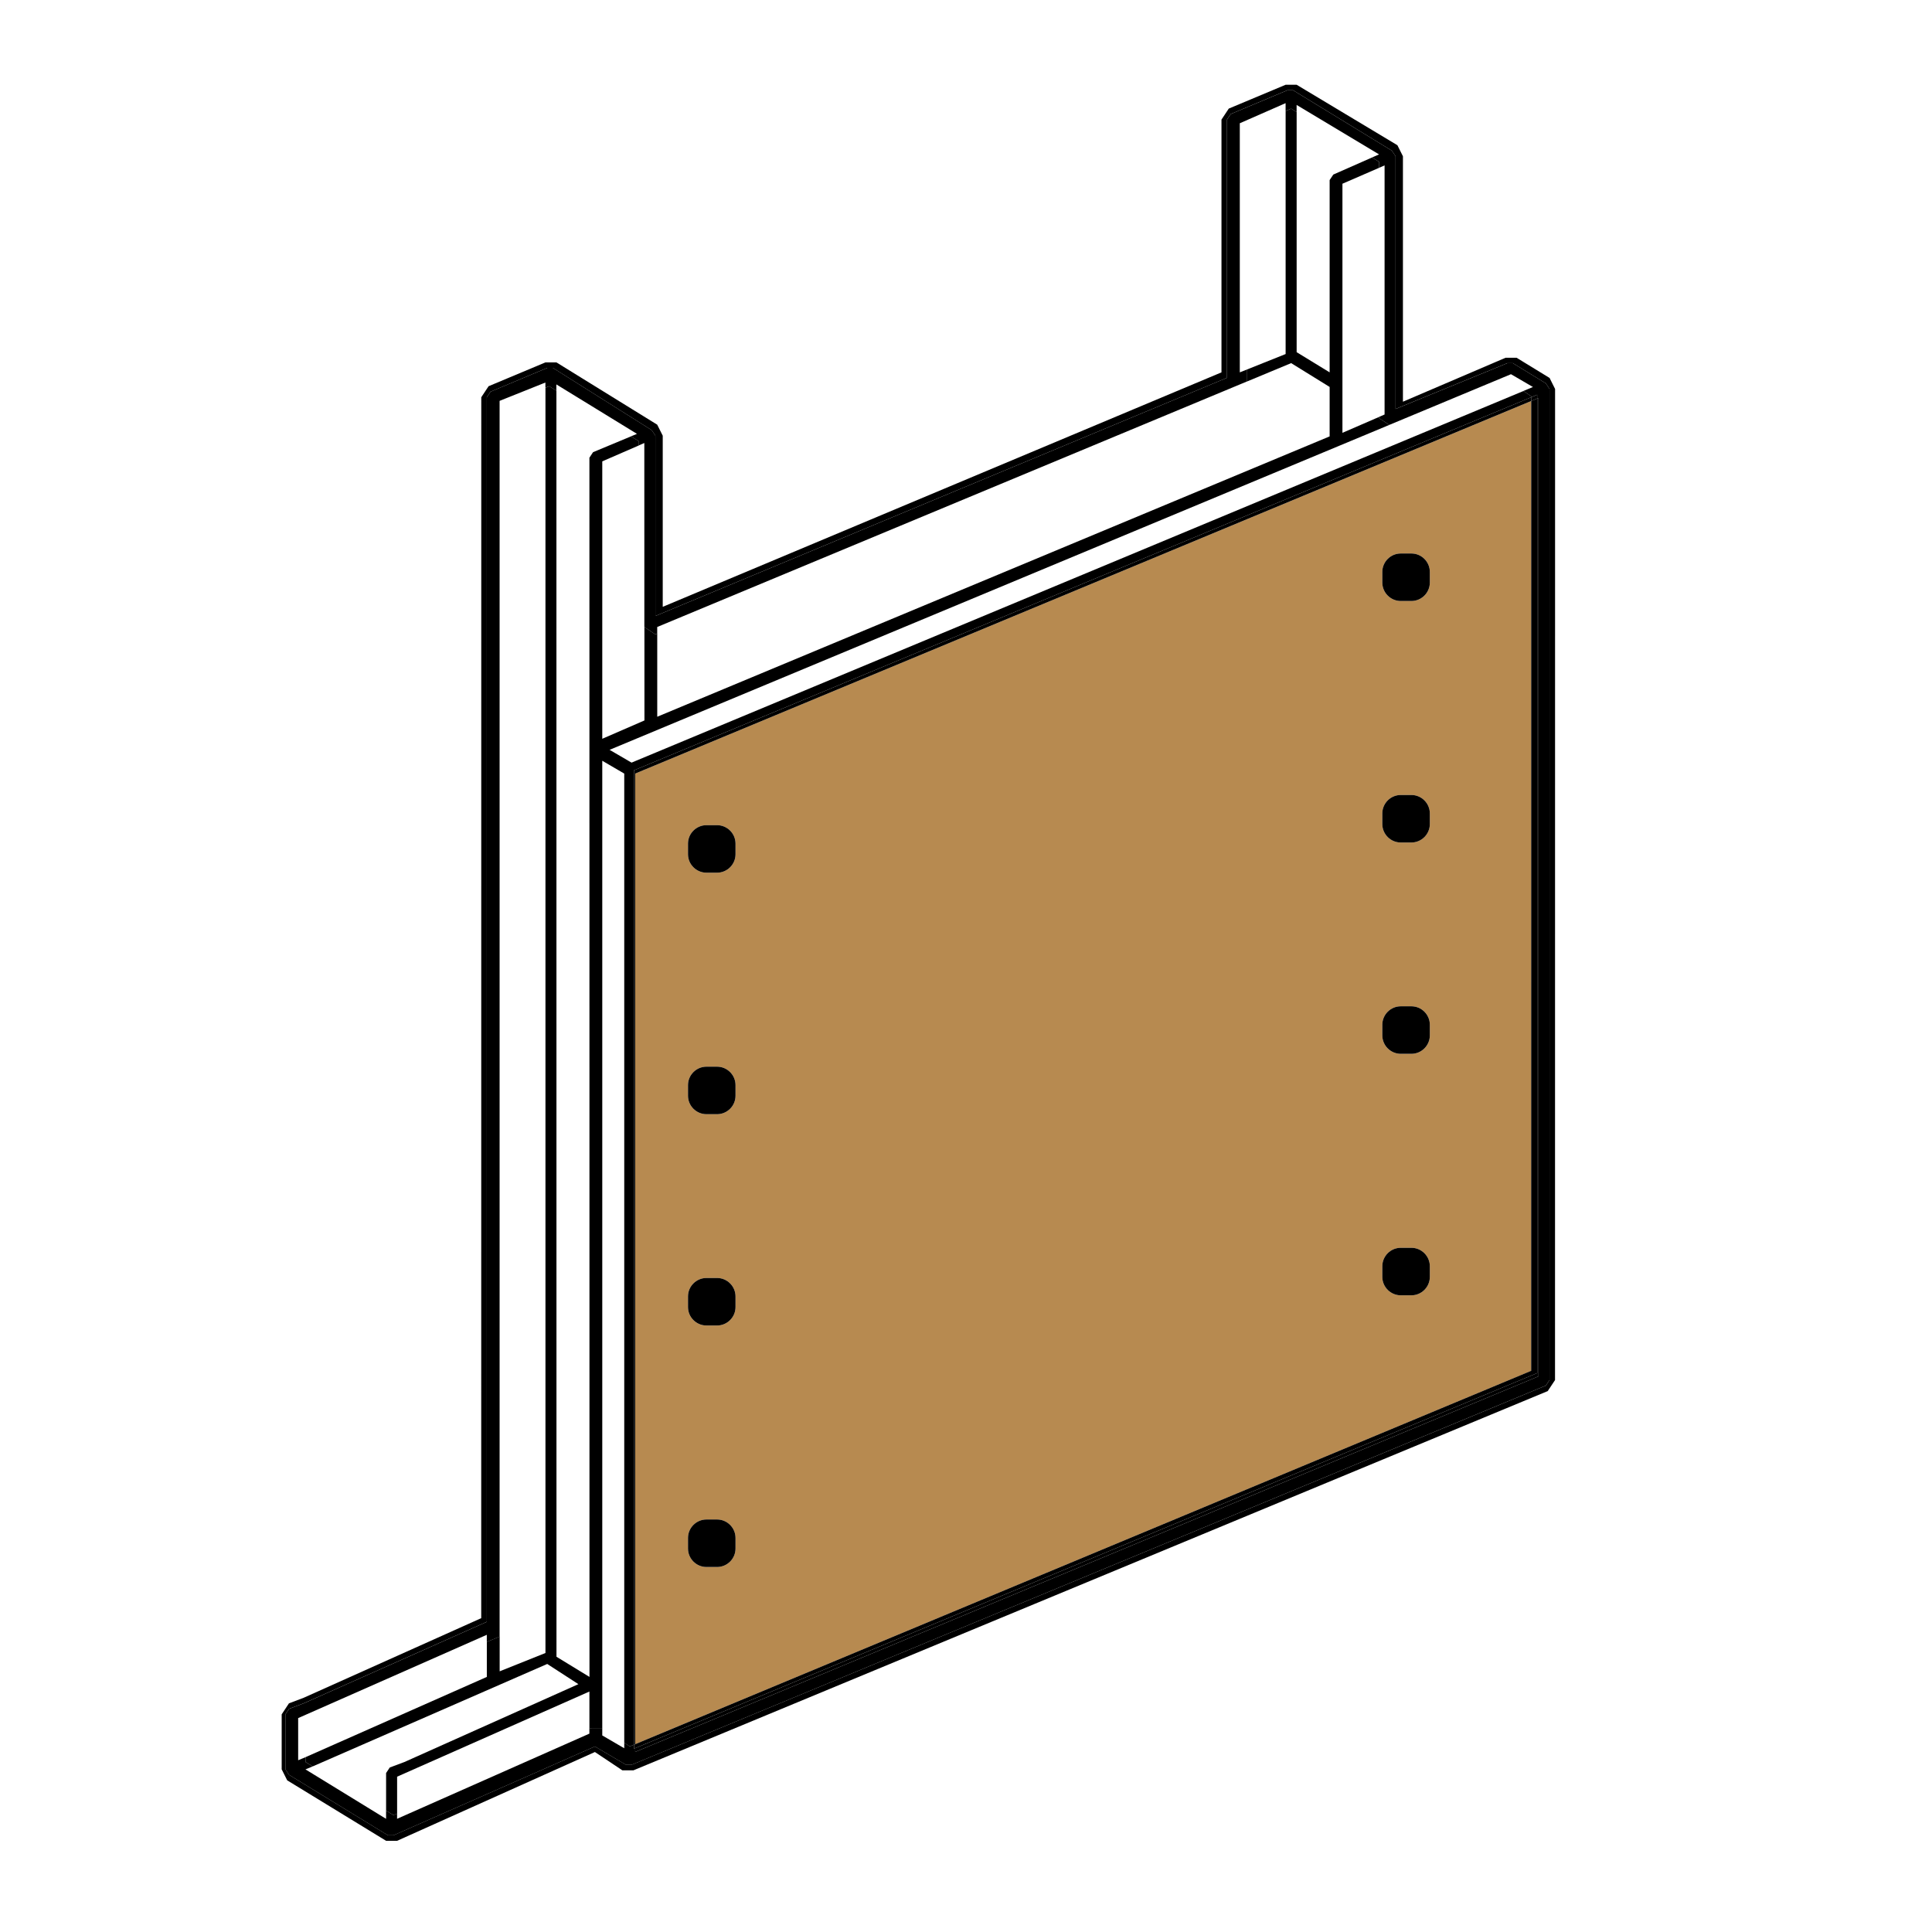
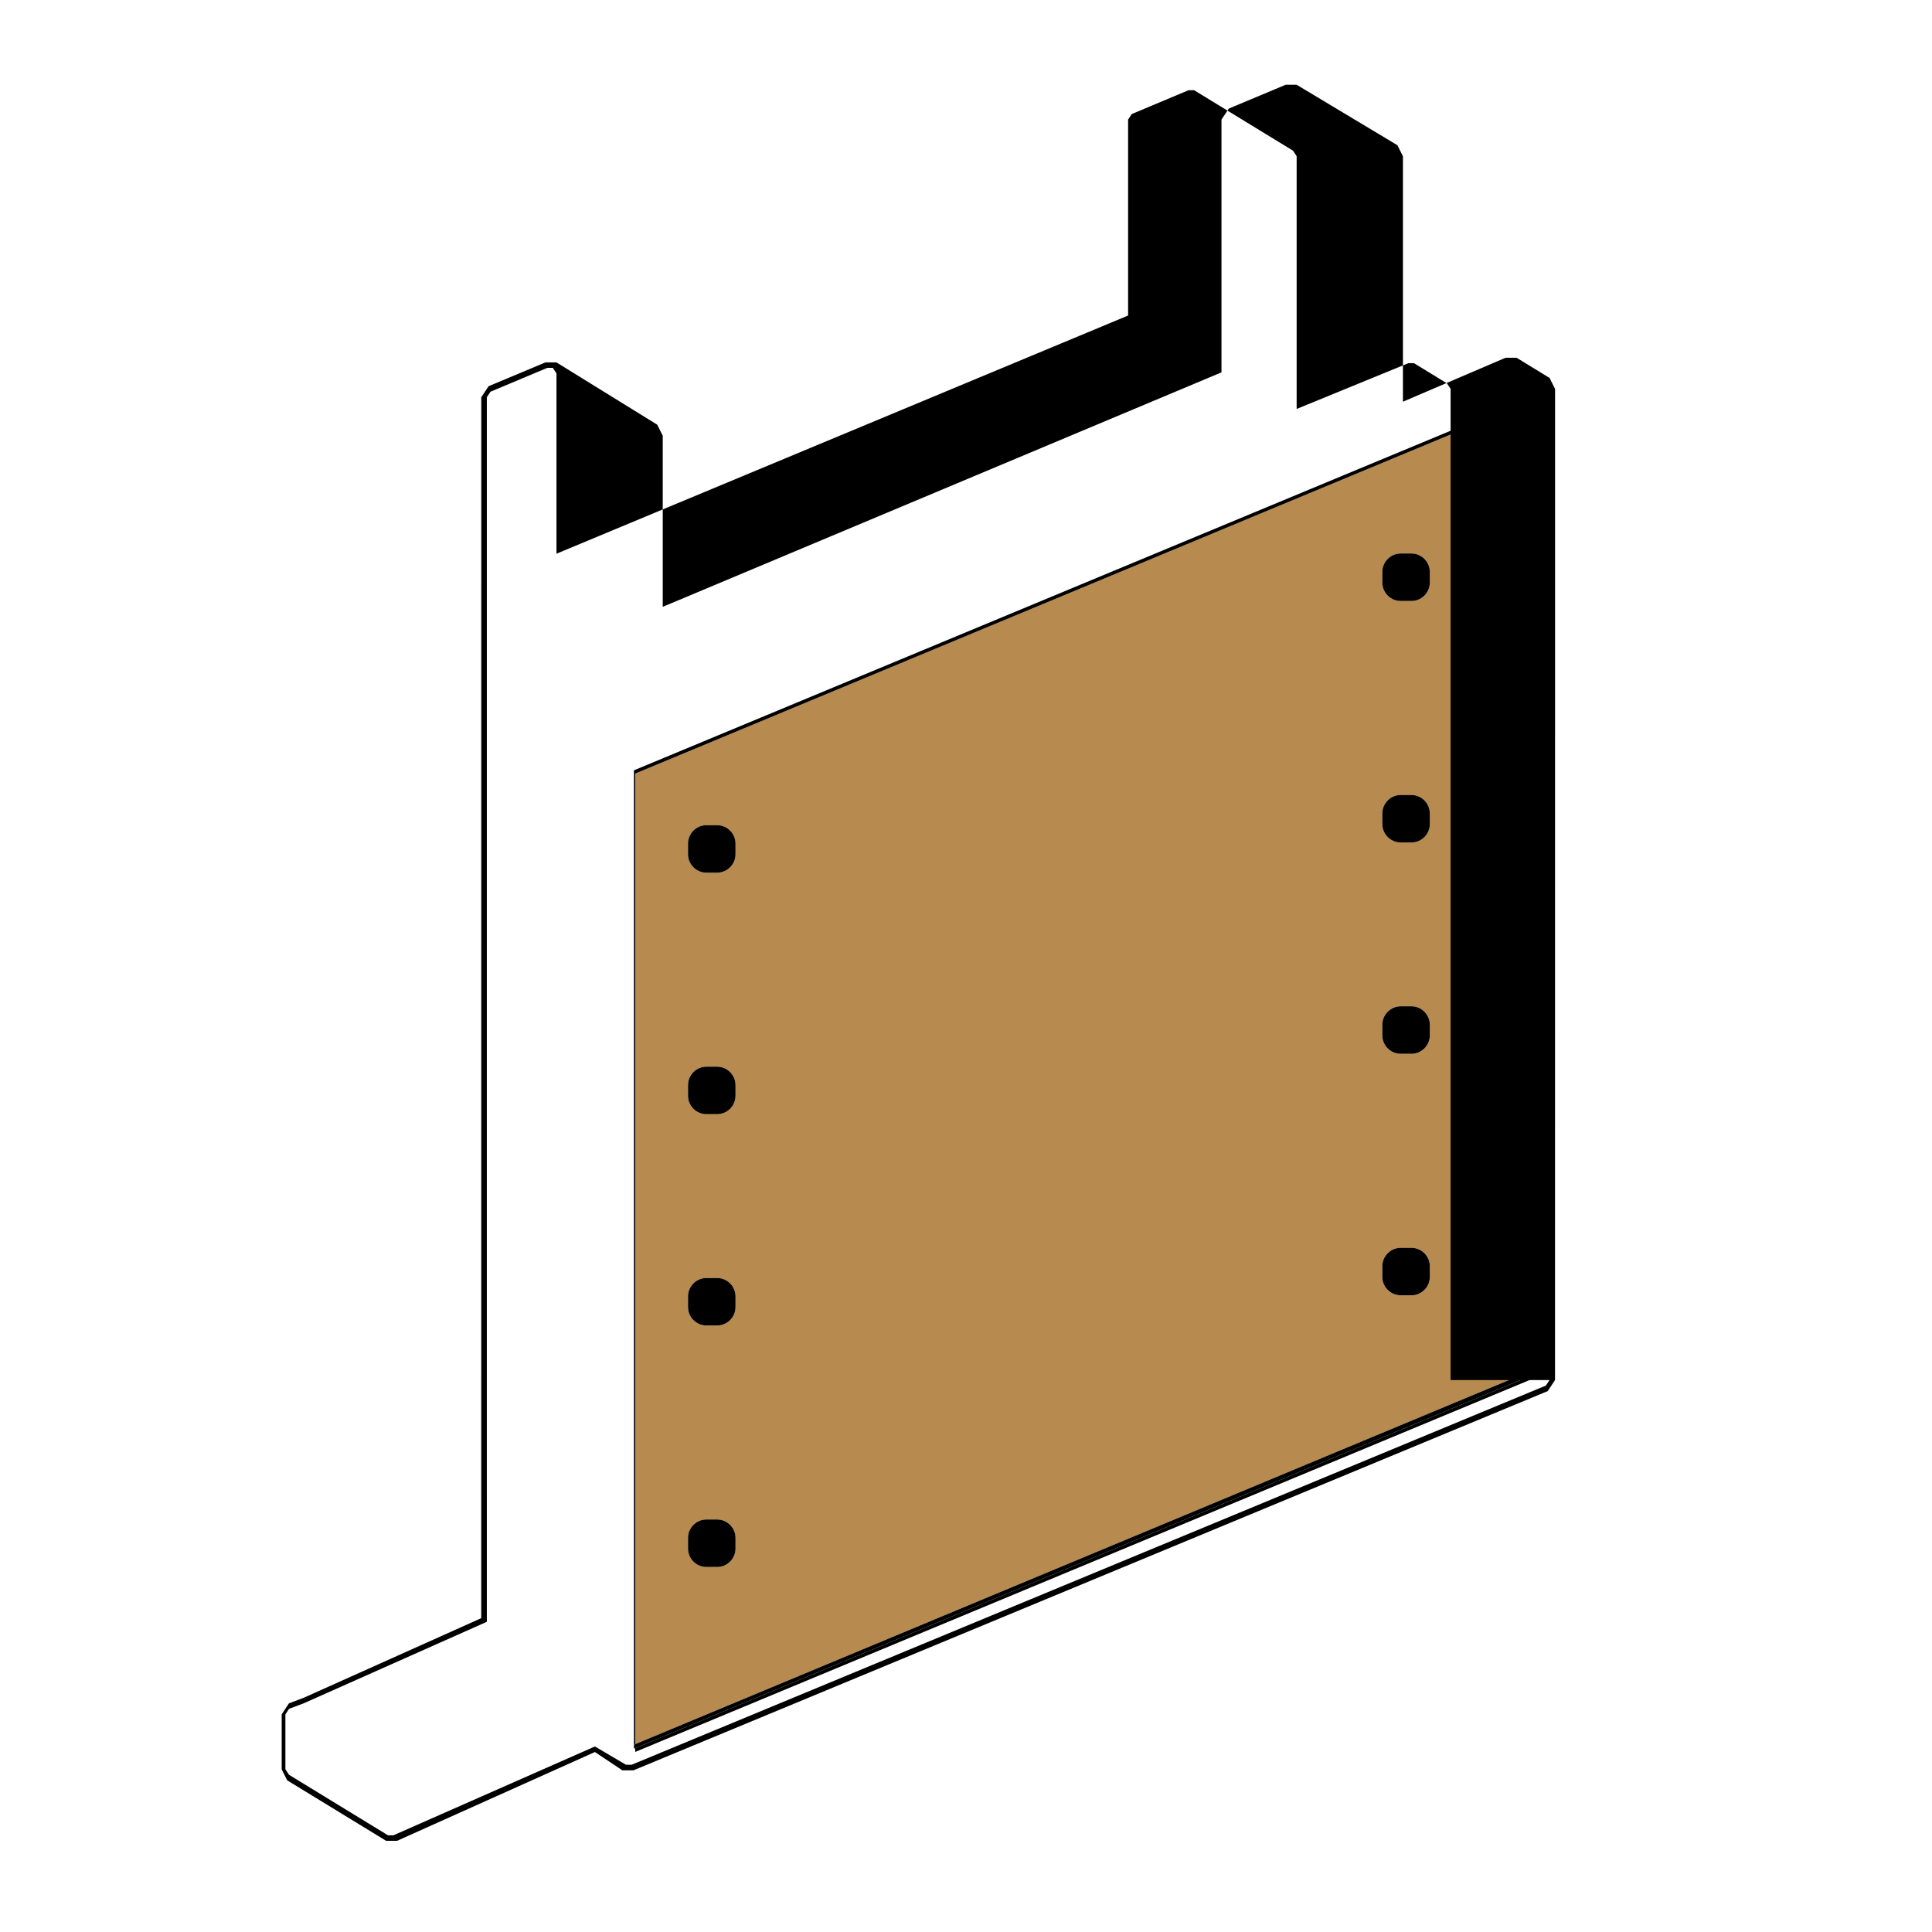
<svg xmlns="http://www.w3.org/2000/svg" id="Ebene_1" x="0px" y="0px" viewBox="0 0 64 64" style="enable-background:new 0 0 64 64;" xml:space="preserve">
  <g>
    <polygon style="fill:none;" points="19.527,55.55 19.525,15.162 19.646,14.979 20.903,14.455 18.432,12.941 18.434,54.882  " />
    <polygon style="fill:none;" points="18.069,54.758 18.069,12.846 16.736,13.401 16.736,53.79 16.552,54.214 16.552,55.365  " />
    <polygon style="fill:none;" points="20.921,25.263 50.465,12.953 49.995,12.638 46.232,14.217 46.022,14.076 20.193,24.839  " />
    <polygon style="fill:none;" points="16.127,54.389 10.12,57.035 10.12,58.209 16.127,55.55  " />
    <polygon style="fill:none;" points="12.911,58.551 13.397,58.369 19.16,55.79 18.128,55.121 10.36,58.514 12.79,59.981   12.79,58.734  " />
    <polygon style="fill:none;" points="44.046,12.335 44.046,5.965 44.167,5.783 45.45,5.217 42.953,3.71 42.953,11.666  " />
    <polygon style="fill:none;" points="13.155,58.855 13.155,60.078 19.525,57.271 19.525,56.034  " />
    <polygon style="fill:none;" points="44.046,14.456 44.046,12.818 42.771,12.029 41.315,12.635 41.315,12.641 41.012,12.942   21.772,20.989 21.772,23.743  " />
    <polygon style="fill:none;" points="42.588,3.676 41.315,4.206 41.315,12.237 42.588,11.728  " />
    <polygon style="fill:none;" points="44.47,14.338 45.687,13.81 45.685,5.559 44.47,6.086  " />
    <polygon style="fill:none;" points="19.951,25.201 19.951,57.246 19.951,57.246 20.679,57.731 20.679,25.626  " />
    <path style="fill:#B78A50;" d="M21.042,57.778l29.68-12.367l0-32.126L21.042,25.626V57.778z M45.791,18.946  c0-0.336,0.275-0.611,0.611-0.611h0.352c0.336,0,0.611,0.275,0.611,0.611v0.352c0,0.336-0.275,0.611-0.611,0.611h-0.352  c-0.336,0-0.611-0.275-0.611-0.611V18.946z M45.791,26.946c0-0.336,0.275-0.611,0.611-0.611h0.352c0.336,0,0.611,0.275,0.611,0.611  v0.352c0,0.336-0.275,0.611-0.611,0.611h-0.352c-0.336,0-0.611-0.275-0.611-0.611V26.946z M45.791,33.946  c0-0.336,0.275-0.611,0.611-0.611h0.352c0.336,0,0.611,0.275,0.611,0.611v0.352c0,0.336-0.275,0.611-0.611,0.611h-0.352  c-0.336,0-0.611-0.275-0.611-0.611V33.946z M45.791,41.946c0-0.336,0.275-0.611,0.611-0.611h0.352c0.336,0,0.611,0.275,0.611,0.611  v0.352c0,0.336-0.275,0.611-0.611,0.611h-0.352c-0.336,0-0.611-0.275-0.611-0.611V41.946z M22.791,27.946  c0-0.336,0.275-0.611,0.611-0.611h0.352c0.336,0,0.611,0.275,0.611,0.611v0.352c0,0.336-0.275,0.611-0.611,0.611h-0.352  c-0.336,0-0.611-0.275-0.611-0.611V27.946z M22.791,35.946c0-0.336,0.275-0.611,0.611-0.611h0.352c0.336,0,0.611,0.275,0.611,0.611  v0.352c0,0.336-0.275,0.611-0.611,0.611h-0.352c-0.336,0-0.611-0.275-0.611-0.611V35.946z M22.791,42.946  c0-0.336,0.275-0.611,0.611-0.611h0.352c0.336,0,0.611,0.275,0.611,0.611v0.352c0,0.336-0.275,0.611-0.611,0.611h-0.352  c-0.336,0-0.611-0.275-0.611-0.611V42.946z M22.791,50.946c0-0.336,0.275-0.611,0.611-0.611h0.352c0.336,0,0.611,0.275,0.611,0.611  v0.352c0,0.336-0.275,0.611-0.611,0.611h-0.352c-0.336,0-0.611-0.275-0.611-0.611V50.946z" />
-     <polygon points="50.723,13.159 50.723,13.124 50.465,12.953 20.921,25.263 20.193,24.839 46.022,14.076 45.687,13.852   45.687,13.81 44.47,14.338 44.47,6.086 45.685,5.559 45.684,5.359 45.45,5.217 44.167,5.783 44.046,5.965 44.046,12.335   42.953,11.666 42.953,3.71 42.771,3.599 42.588,3.676 42.588,11.728 41.315,12.237 41.315,12.635 42.771,12.029 44.046,12.818   44.046,14.456 21.772,23.743 21.772,20.989 21.71,21.015 21.347,20.772 21.348,23.866 19.951,24.473 19.951,15.283 21.165,14.755   21.165,14.615 20.903,14.455 19.646,14.979 19.525,15.162 19.527,55.55 18.434,54.882 18.432,12.941 18.192,12.794 18.069,12.846   18.069,54.758 16.552,55.365 16.552,54.214 16.551,54.214 16.127,54.389 16.127,55.55 10.12,58.209 10.12,58.369 10.36,58.514   18.128,55.121 19.16,55.79 13.397,58.369 12.911,58.551 12.79,58.734 12.79,59.981 13.034,60.128 13.155,60.078 13.155,58.855   19.525,56.034 19.525,57.271 19.586,57.246 19.951,57.246 19.951,25.201 20.679,25.626 20.679,57.731 20.862,57.853 21,57.795   21,25.518  " />
    <polygon points="21.042,25.626 50.723,13.284 50.723,13.159 21,25.518 21,57.795 21.042,57.778  " />
-     <path d="M51.332,12.52l-1.093-0.669h-0.365l-3.4,1.456V5.176l-0.183-0.365l-3.338-2.003h-0.365l-1.883,0.789l-0.242,0.365v8.373  l-18.509,7.767v-5.669l-0.183-0.365l-3.338-2.063h-0.365l-1.883,0.789l-0.242,0.365l-0.002,40.445l-5.883,2.638l-0.486,0.183  L9.331,56.79v1.821l0.183,0.365l3.276,2.003h0.365l6.552-2.941l0.91,0.607h0.365L51.27,46.082l0.242-0.365l0.002-32.832  L51.332,12.52z M51.33,45.716l-0.121,0.183L20.921,58.461h-0.183l-1.031-0.607l-6.673,2.942h-0.183l-3.276-2.003l-0.121-0.183  V56.79l0.121-0.183l0.486-0.183l6.066-2.7V13.159l0.121-0.183l1.882-0.79h0.183l3.276,2.063l0.121,0.183v5.973l18.936-7.89V3.961  l0.121-0.183l1.882-0.79h0.183l3.276,2.003l0.121,0.183v8.373l3.703-1.517h0.183l1.093,0.669l0.121,0.183V45.716z" />
+     <path d="M51.332,12.52l-1.093-0.669h-0.365l-3.4,1.456V5.176l-0.183-0.365l-3.338-2.003h-0.365l-1.883,0.789l-0.242,0.365v8.373  l-18.509,7.767v-5.669l-0.183-0.365l-3.338-2.063h-0.365l-1.883,0.789l-0.242,0.365l-0.002,40.445l-5.883,2.638l-0.486,0.183  L9.331,56.79v1.821l0.183,0.365l3.276,2.003h0.365l6.552-2.941l0.91,0.607h0.365L51.27,46.082l0.242-0.365l0.002-32.832  L51.332,12.52z M51.33,45.716l-0.121,0.183L20.921,58.461h-0.183l-1.031-0.607l-6.673,2.942h-0.183l-3.276-2.003l-0.121-0.183  V56.79l0.121-0.183l0.486-0.183l6.066-2.7V13.159l0.121-0.183l1.882-0.79h0.183l0.121,0.183v5.973l18.936-7.89V3.961  l0.121-0.183l1.882-0.79h0.183l3.276,2.003l0.121,0.183v8.373l3.703-1.517h0.183l1.093,0.669l0.121,0.183V45.716z" />
    <polygon points="50.922,45.485 21.042,57.91 21.042,58.035 50.965,45.593 50.965,13.183 50.922,13.201  " />
    <polygon points="50.922,13.201 50.723,13.284 50.722,45.41 21.042,57.778 21.042,57.91 50.922,45.485  " />
-     <path d="M50.116,12.031h-0.183l-3.703,1.517V5.175l-0.121-0.183l-3.276-2.003H42.65l-1.882,0.79l-0.121,0.183v8.553l-18.936,7.89  v-5.973l-0.121-0.183l-3.276-2.063h-0.183l-1.882,0.79l-0.121,0.183v40.566l-6.066,2.7l-0.486,0.183L9.454,56.79v1.821l0.121,0.183  l3.276,2.003h0.183l6.673-2.942l1.031,0.607h0.183l30.287-12.563l0.121-0.183V12.882l-0.121-0.183L50.116,12.031z M50.965,45.593  L21.042,58.035V57.91L21,57.927v-0.132l-0.138,0.057l-0.183-0.122v0.183l-0.728-0.424v-0.244h-0.365l-0.062,0.025v0.159  l-6.37,2.821v-0.173l-0.121,0.05l-0.244-0.147v0.271l-2.67-1.638l0.24-0.099l-0.24-0.145v-0.159l-0.242,0.1v-1.396l6.249-2.759  v0.235l0.424-0.174l0,0V13.279l1.517-0.607v0.173l0.123-0.051l0.24,0.147v-0.207l2.67,1.638l-0.198,0.083l0.262,0.16v0.139  l0.18-0.079l0.001,6.096l0.364,0.244l0.062-0.026V20.77l19.543-8.136v-0.397l-0.244,0.098V4.083l1.517-0.666v0.259l0.183-0.076  l0.182,0.11V3.476l2.731,1.638L45.45,5.217l0.234,0.141l0,0.2l0.182-0.079v8.252l-0.18,0.078v0.043l0.335,0.224l4.032-1.68  l0.728,0.424l-0.317,0.132l0.257,0.172v0.035l0.2-0.083v0.125l0.042-0.018V45.593z" />
    <polygon points="50.922,13.201 50.922,13.076 50.723,13.159 50.723,13.284  " />
    <polygon points="21,57.795 21,57.927 21.042,57.91 21.042,57.778  " />
    <path d="M46.402,42.909h0.352c0.336,0,0.611-0.275,0.611-0.611v-0.352c0-0.336-0.275-0.611-0.611-0.611h-0.352  c-0.336,0-0.611,0.275-0.611,0.611v0.352C45.791,42.634,46.066,42.909,46.402,42.909z" />
    <path d="M46.402,34.909h0.352c0.336,0,0.611-0.275,0.611-0.611v-0.352c0-0.336-0.275-0.611-0.611-0.611h-0.352  c-0.336,0-0.611,0.275-0.611,0.611v0.352C45.791,34.634,46.066,34.909,46.402,34.909z" />
    <path d="M46.402,27.909h0.352c0.336,0,0.611-0.275,0.611-0.611v-0.352c0-0.336-0.275-0.611-0.611-0.611h-0.352  c-0.336,0-0.611,0.275-0.611,0.611v0.352C45.791,27.634,46.066,27.909,46.402,27.909z" />
    <path d="M46.402,19.909h0.352c0.336,0,0.611-0.275,0.611-0.611v-0.352c0-0.336-0.275-0.611-0.611-0.611h-0.352  c-0.336,0-0.611,0.275-0.611,0.611v0.352C45.791,19.634,46.066,19.909,46.402,19.909z" />
    <path d="M23.402,51.909h0.352c0.336,0,0.611-0.275,0.611-0.611v-0.352c0-0.336-0.275-0.611-0.611-0.611h-0.352  c-0.336,0-0.611,0.275-0.611,0.611v0.352C22.791,51.634,23.066,51.909,23.402,51.909z" />
    <path d="M23.402,43.909h0.352c0.336,0,0.611-0.275,0.611-0.611v-0.352c0-0.336-0.275-0.611-0.611-0.611h-0.352  c-0.336,0-0.611,0.275-0.611,0.611v0.352C22.791,43.634,23.066,43.909,23.402,43.909z" />
    <path d="M23.402,36.909h0.352c0.336,0,0.611-0.275,0.611-0.611v-0.352c0-0.336-0.275-0.611-0.611-0.611h-0.352  c-0.336,0-0.611,0.275-0.611,0.611v0.352C22.791,36.634,23.066,36.909,23.402,36.909z" />
    <path d="M23.402,28.909h0.352c0.336,0,0.611-0.275,0.611-0.611v-0.352c0-0.336-0.275-0.611-0.611-0.611h-0.352  c-0.336,0-0.611,0.275-0.611,0.611v0.352C22.791,28.634,23.066,28.909,23.402,28.909z" />
  </g>
</svg>